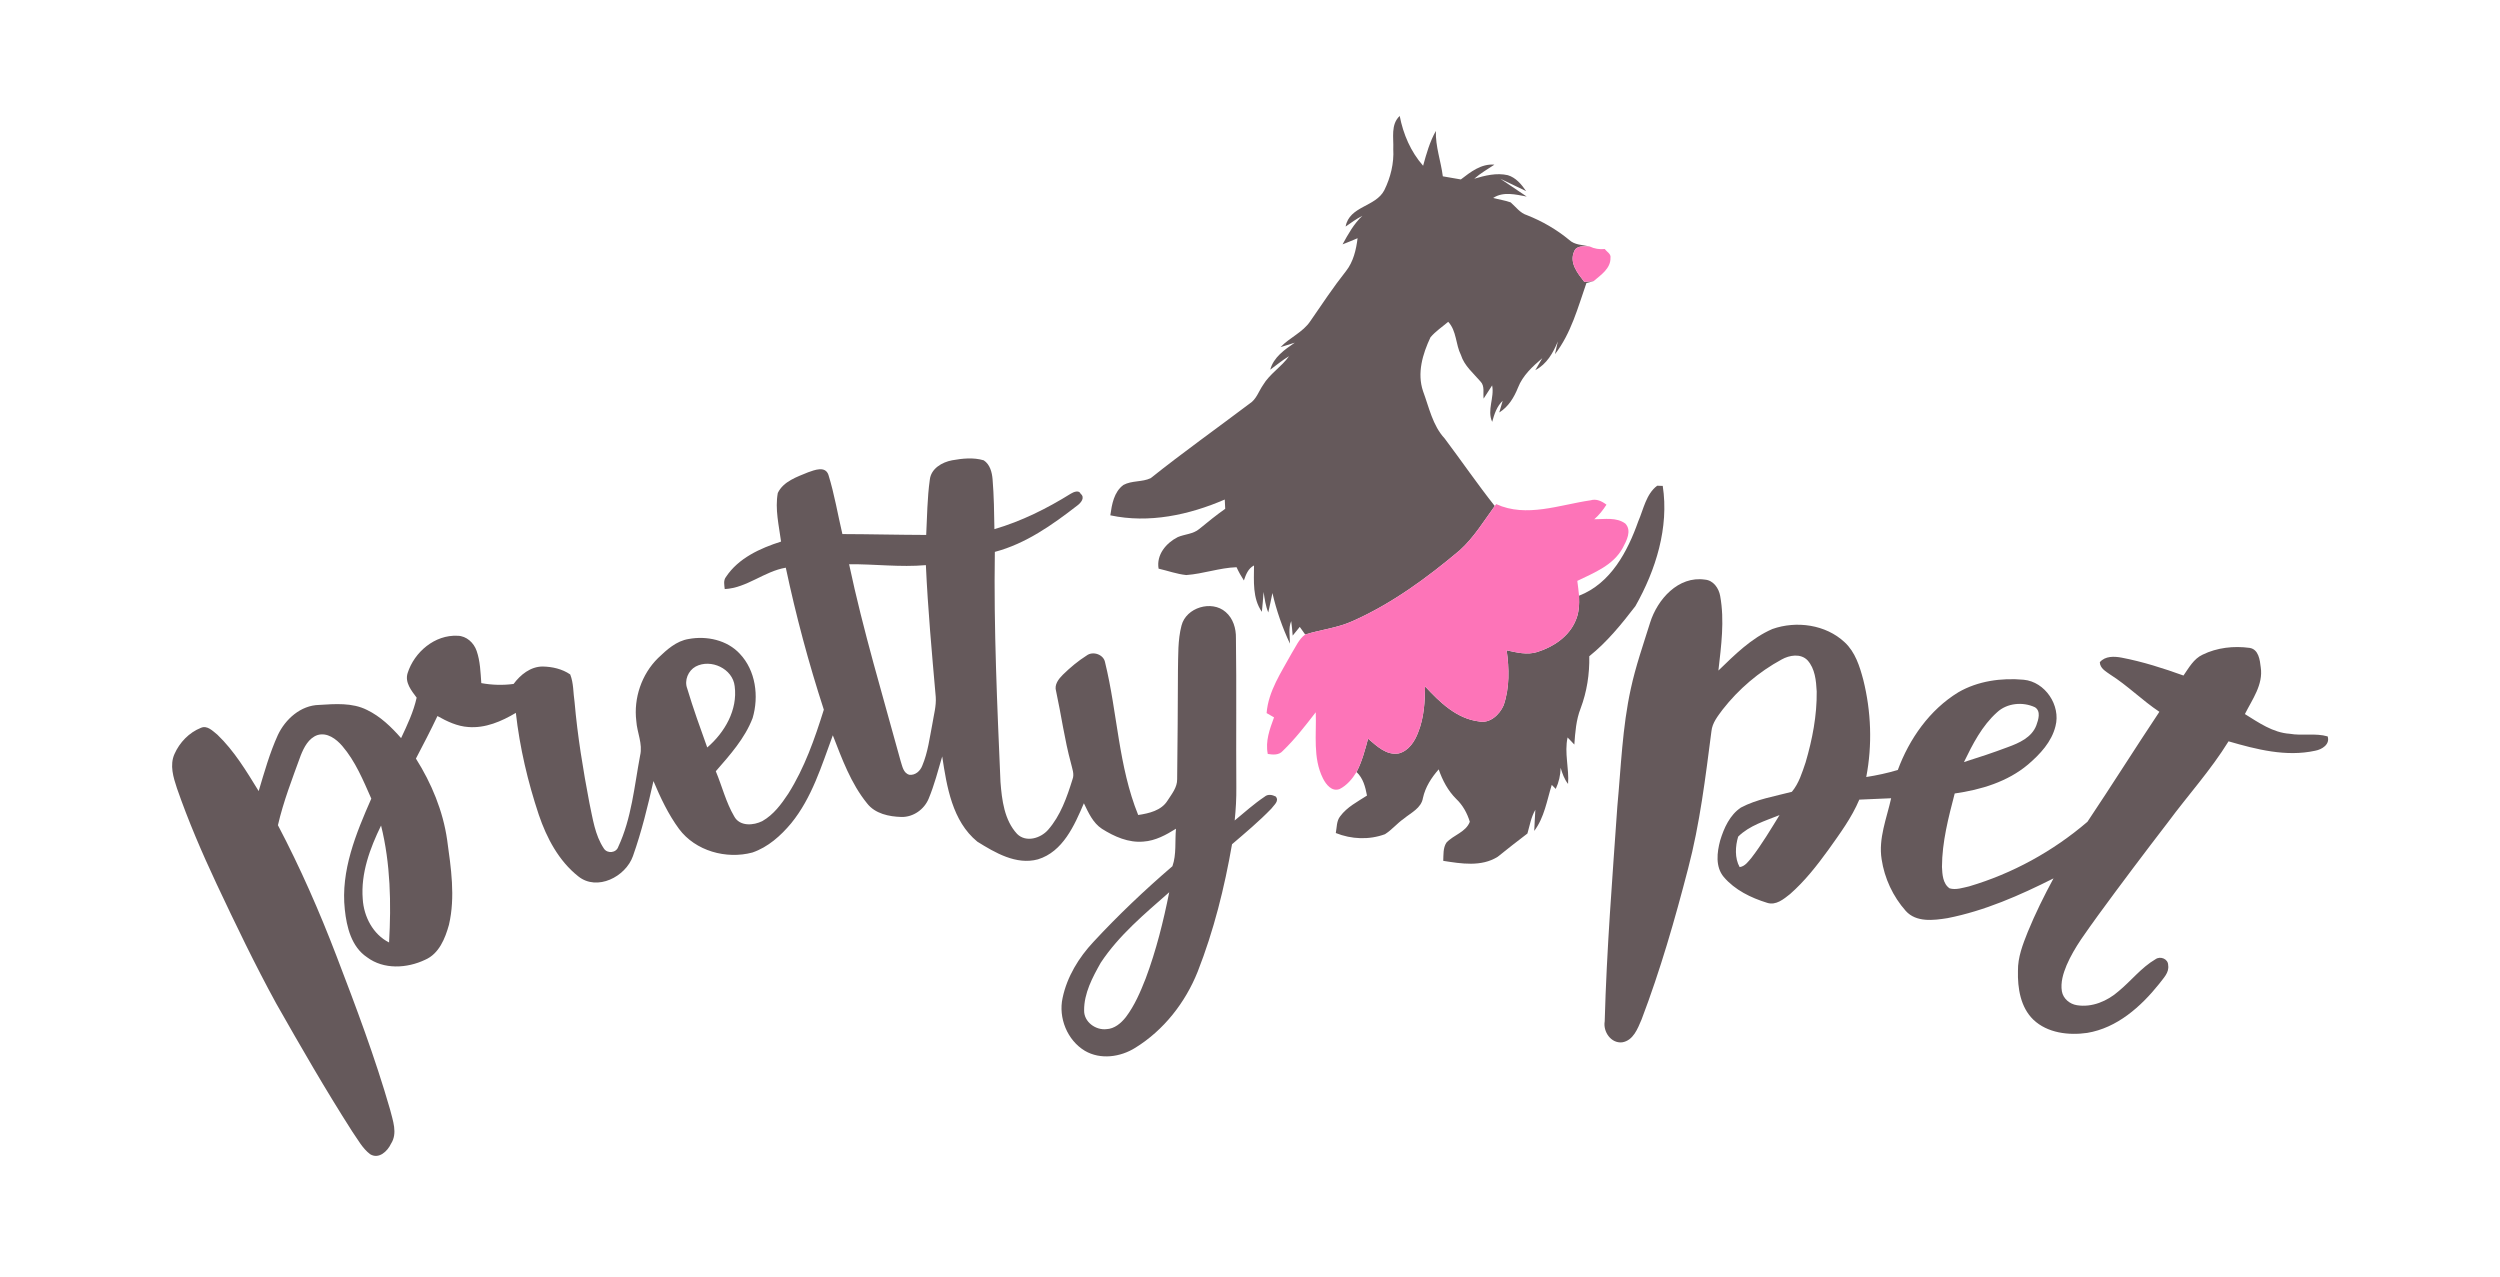
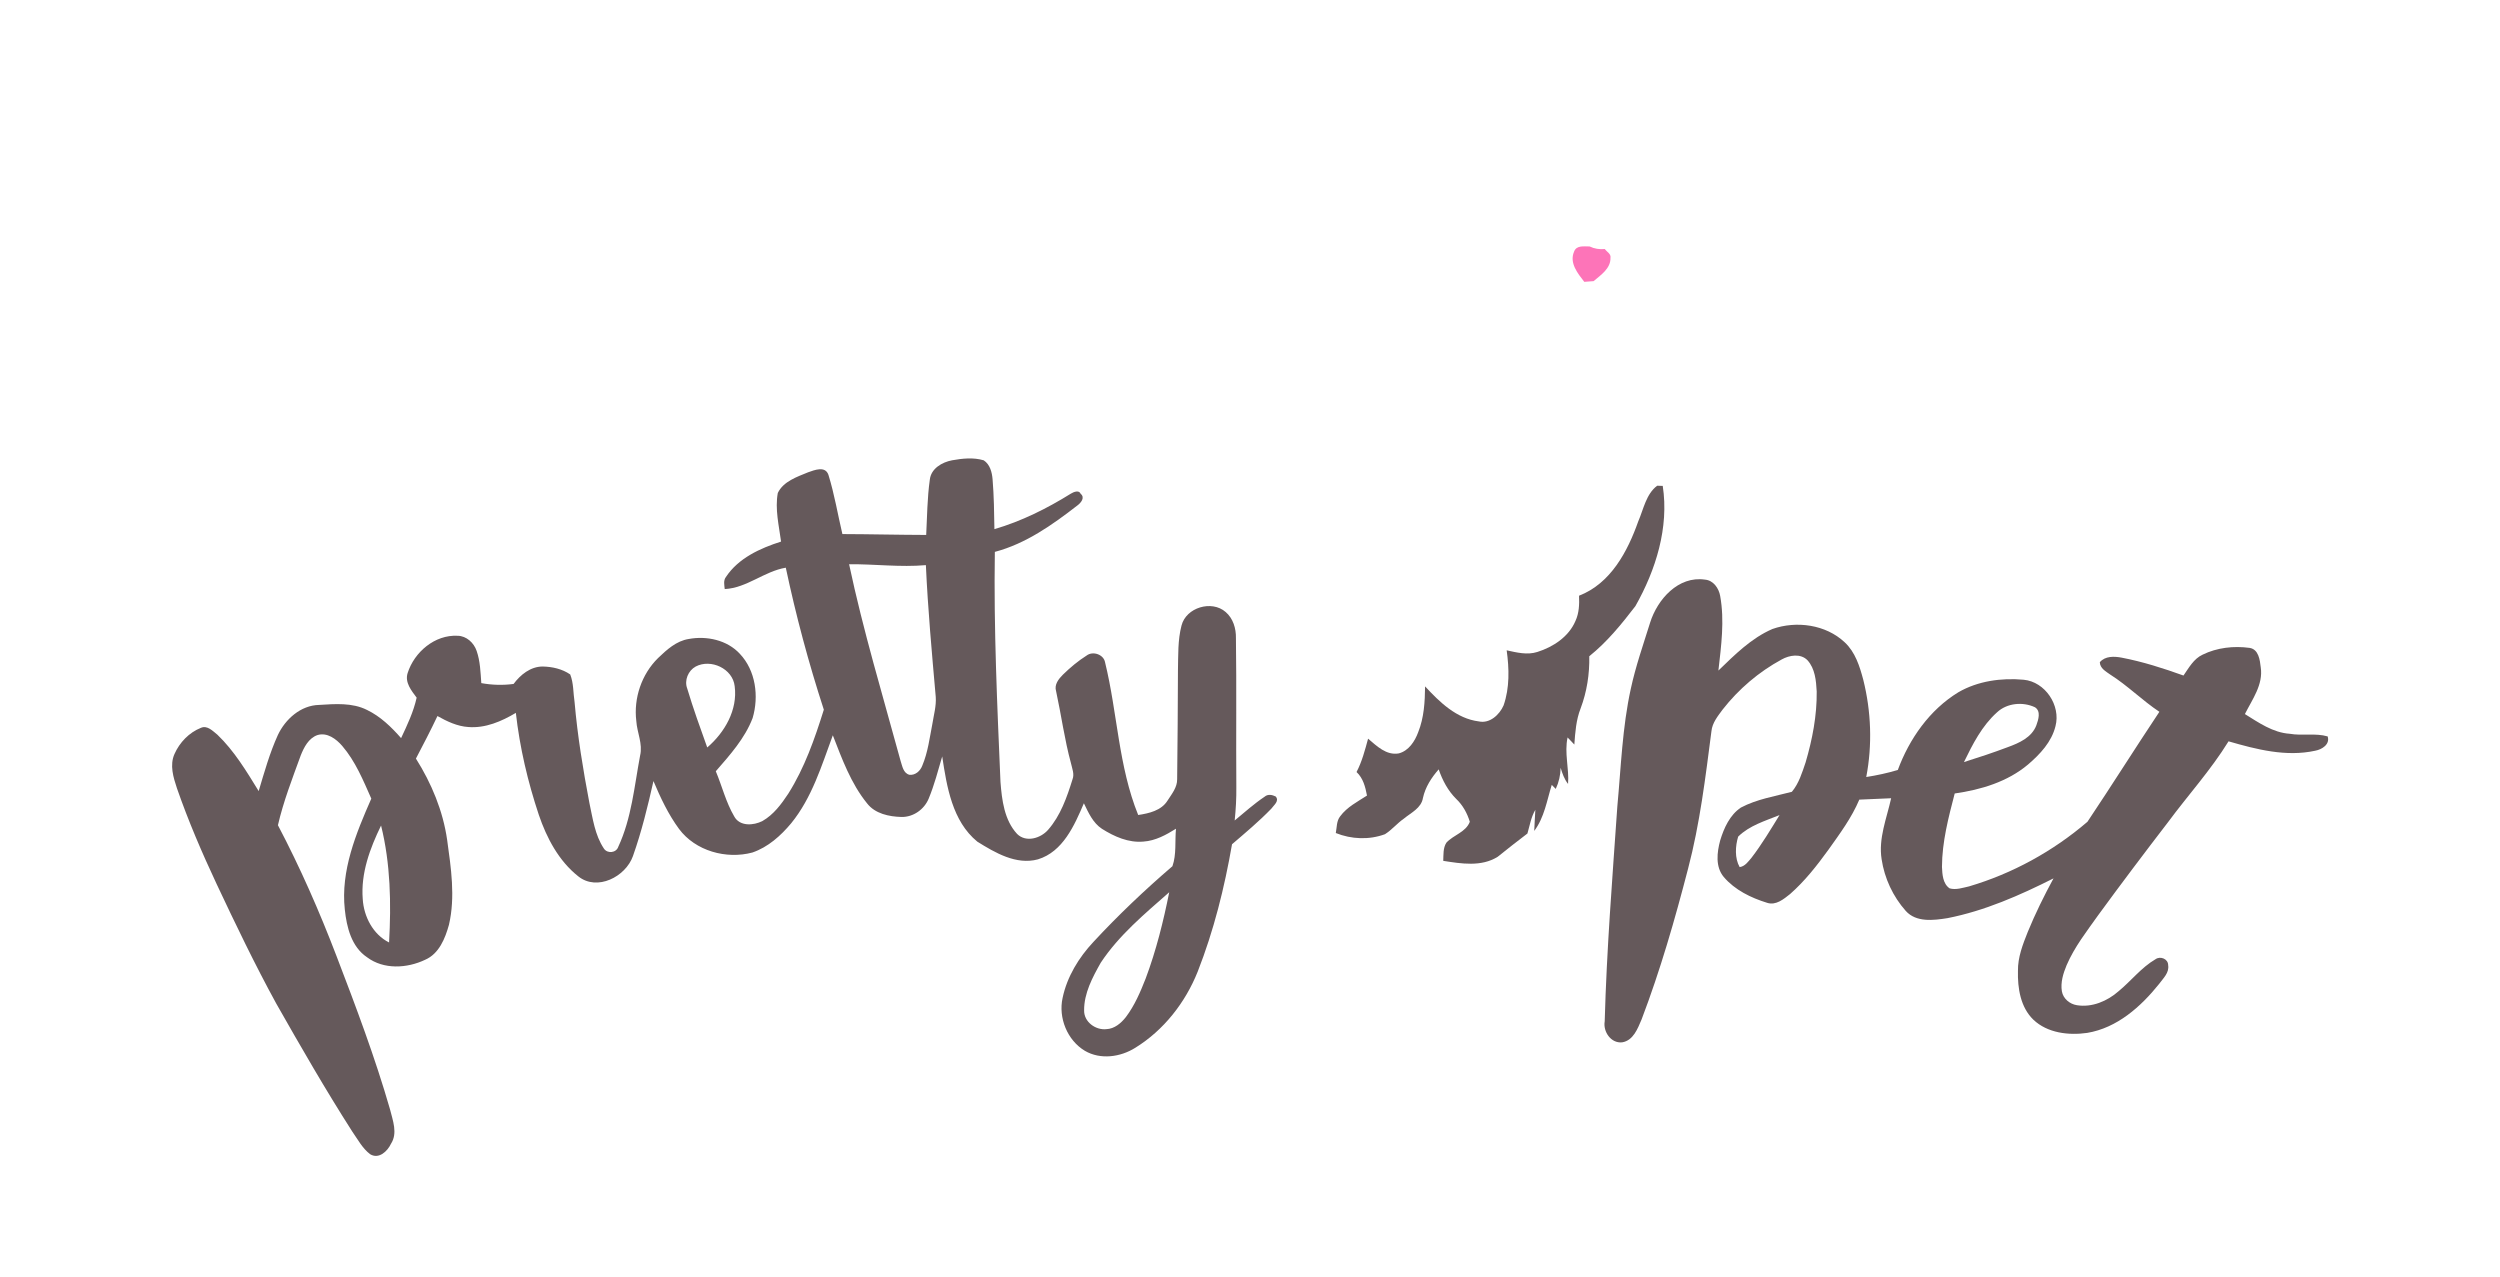
<svg xmlns="http://www.w3.org/2000/svg" width="940pt" height="480pt" viewBox="0 0 940 480" version="1.1">
  <g id="#ffffffff"> </g>
  <g id="#65595bff">
-     <path fill="#65595b" opacity="1.00" d=" M 523.87 56.03 C 524.06 51.82 522.84 46.85 526.29 43.59 C 527.60 50.44 530.44 57.05 535.09 62.33 C 536.32 57.84 537.59 53.30 539.89 49.23 C 539.70 55.08 541.78 60.57 542.50 66.30 C 544.76 66.68 547.02 67.06 549.28 67.47 C 552.97 64.64 556.92 61.50 561.90 61.91 C 559.34 63.63 556.64 65.14 554.32 67.20 C 558.38 65.99 562.71 64.90 566.94 65.87 C 570.00 66.79 572.08 69.34 573.83 71.86 L 564.10 67.20 C 566.59 68.88 571.56 72.24 574.05 73.91 C 569.90 73.14 565.24 71.91 561.43 74.43 C 563.61 75.03 565.88 75.33 568.02 76.10 C 569.98 77.82 571.54 80.10 574.16 80.91 C 579.87 83.17 585.21 86.25 589.96 90.16 C 592.09 92.18 595.04 92.05 597.71 92.67 C 595.59 92.70 592.75 92.11 591.84 94.64 C 590.02 98.88 593.23 102.82 595.69 105.97 C 596.56 105.90 598.31 105.78 599.19 105.71 C 598.28 105.95 597.38 106.19 596.49 106.43 C 593.28 115.64 590.74 125.32 584.67 133.17 L 585.75 128.37 C 583.97 132.70 581.57 136.92 577.26 139.19 L 579.91 134.68 C 576.25 137.78 572.55 141.16 570.77 145.74 C 569.29 149.43 567.18 152.95 563.72 155.09 C 564.13 153.62 564.57 152.16 565.01 150.70 C 562.78 152.81 561.86 155.74 561.06 158.61 C 559.03 154.20 561.97 149.51 561.04 144.91 C 559.98 146.58 558.93 148.24 557.84 149.88 C 557.56 147.75 558.35 145.16 556.67 143.45 C 553.98 140.31 550.60 137.57 549.31 133.48 C 547.28 129.45 547.72 124.44 544.53 121.00 C 542.28 122.91 539.76 124.56 537.85 126.84 C 534.92 133.08 532.75 140.28 535.07 147.10 C 537.34 153.20 538.65 159.97 543.21 164.89 C 549.53 173.31 555.49 182.00 562.03 190.27 C 557.87 195.98 554.16 202.14 548.87 206.91 C 536.51 217.32 523.32 227.00 508.48 233.58 C 502.84 236.12 496.62 236.76 490.75 238.57 C 490.24 237.85 489.22 236.43 488.71 235.71 C 487.80 236.79 486.92 237.88 486.05 238.99 C 485.91 237.16 485.73 235.34 485.50 233.53 C 484.36 236.22 485.03 239.18 485.01 242.00 C 482.15 235.92 479.94 229.53 478.43 222.98 C 477.90 225.41 477.47 227.86 476.87 230.28 C 475.86 227.82 475.51 225.17 475.11 222.57 C 474.92 225.06 474.74 227.55 474.46 230.05 C 470.89 224.93 471.49 218.50 471.51 212.61 C 469.30 213.74 468.46 216.04 467.70 218.25 C 466.66 216.66 465.73 215.00 464.94 213.27 C 458.53 213.50 452.40 215.77 446.03 216.22 C 442.47 215.85 439.09 214.61 435.63 213.81 C 434.74 208.58 438.45 204.19 442.84 201.95 C 445.50 200.82 448.67 200.83 450.95 198.87 C 454.12 196.26 457.32 193.69 460.68 191.31 C 460.62 190.15 460.56 188.98 460.51 187.82 C 447.07 193.63 432.02 196.87 417.48 193.76 C 418.06 189.64 418.83 184.98 422.41 182.34 C 425.57 180.62 429.47 181.32 432.66 179.79 C 444.79 170.11 457.46 161.11 469.85 151.76 C 472.38 150.19 473.25 147.16 474.87 144.82 C 477.39 140.55 481.85 137.96 484.68 133.93 C 482.17 135.39 479.96 137.31 477.61 139.00 C 478.88 134.28 483.05 131.45 486.84 128.85 L 481.48 130.52 C 484.92 126.89 489.91 124.96 492.71 120.71 C 497.08 114.38 501.32 107.96 506.10 101.93 C 508.87 98.40 509.91 93.94 510.45 89.57 C 508.57 90.37 506.69 91.15 504.80 91.88 C 506.91 88.04 509.03 84.17 512.26 81.13 C 510.03 82.29 507.98 83.74 505.95 85.19 C 507.37 77.43 517.24 77.85 520.50 71.52 C 522.86 66.74 524.18 61.39 523.87 56.03 Z" />
    <path fill="#65595b" opacity="1.00" d=" M 349.61 180.37 C 350.05 176.18 354.21 173.78 357.98 173.07 C 361.88 172.37 366.03 171.93 369.88 173.08 C 372.24 174.62 372.99 177.57 373.21 180.21 C 373.72 186.45 373.81 192.71 373.90 198.96 C 384.08 195.98 393.65 191.21 402.63 185.62 C 403.65 184.99 405.69 184.13 406.33 185.66 C 408.07 187.11 406.44 189.06 405.10 190.05 C 395.69 197.34 385.73 204.42 374.06 207.51 C 373.62 236.37 374.95 265.21 376.18 294.03 C 376.71 300.82 377.61 308.35 382.43 313.56 C 385.77 316.88 391.26 315.22 394.06 312.04 C 398.77 306.69 401.16 299.77 403.25 293.07 C 404.06 291.04 403.11 288.95 402.68 286.96 C 400.25 278.06 399.05 268.89 397.09 259.88 C 396.32 257.43 398.05 255.27 399.67 253.66 C 402.40 250.99 405.36 248.51 408.59 246.47 C 410.93 244.69 415.00 246.07 415.51 249.06 C 420.17 268.08 420.53 288.11 427.96 306.44 C 432.02 305.83 436.66 304.78 438.99 301.03 C 440.56 298.57 442.66 296.07 442.61 292.99 C 442.79 279.33 442.85 265.67 442.91 252.02 C 443.04 246.40 442.82 240.67 444.25 235.20 C 445.98 228.40 455.60 225.53 460.84 230.11 C 463.66 232.51 464.78 236.31 464.71 239.91 C 464.97 258.60 464.72 277.29 464.86 295.97 C 464.91 300.16 464.67 304.34 464.24 308.50 C 467.94 305.45 471.52 302.22 475.51 299.55 C 476.70 298.51 478.37 298.82 479.67 299.49 C 481.13 301.19 478.96 302.73 478.01 304.07 C 473.39 308.85 468.28 313.12 463.24 317.44 C 460.41 333.74 456.39 349.90 450.34 365.32 C 445.71 376.94 437.58 387.36 426.88 393.96 C 421.31 397.47 413.78 398.54 407.92 395.11 C 401.30 391.15 397.88 382.70 399.54 375.20 C 401.21 367.25 405.62 360.04 411.14 354.15 C 420.46 344.09 430.43 334.63 440.83 325.70 C 442.41 321.27 441.72 316.26 442.17 311.60 C 438.45 313.92 434.44 316.13 429.97 316.43 C 424.36 316.96 418.98 314.57 414.34 311.64 C 410.94 309.42 409.25 305.55 407.54 302.03 C 403.99 310.34 399.66 320.25 390.25 323.12 C 382.10 325.32 374.15 320.62 367.47 316.46 C 358.05 308.74 355.99 295.78 354.27 284.42 C 352.70 289.74 351.32 295.14 349.19 300.27 C 347.53 304.32 343.42 307.26 338.98 307.18 C 334.29 307.06 329.02 305.97 326.00 302.04 C 319.93 294.56 316.60 285.34 313.14 276.47 C 308.93 287.88 305.31 299.93 297.51 309.52 C 293.59 314.23 288.78 318.54 282.89 320.55 C 273.08 323.17 261.49 319.98 255.31 311.67 C 251.27 306.17 248.34 299.95 245.70 293.68 C 243.56 303.20 241.24 312.71 237.98 321.91 C 235.23 329.66 224.51 335.17 217.45 329.52 C 210.11 323.73 205.55 315.09 202.59 306.37 C 198.45 293.93 195.42 281.08 193.96 268.04 C 188.58 271.24 182.48 273.88 176.08 273.36 C 171.90 273.09 168.07 271.24 164.48 269.23 C 161.93 274.64 159.15 279.93 156.39 285.23 C 162.26 294.54 166.56 304.88 168.13 315.82 C 169.58 326.34 171.25 337.21 168.81 347.71 C 167.39 352.83 165.09 358.61 159.86 360.87 C 153.05 364.12 144.27 364.64 138.00 359.92 C 132.14 356.01 130.34 348.59 129.65 342.00 C 128.05 327.37 133.86 313.38 139.61 300.28 C 136.56 293.39 133.64 286.25 128.68 280.47 C 126.41 277.84 123.00 275.26 119.32 276.40 C 116.01 277.59 114.29 281.00 113.07 284.05 C 109.93 292.70 106.57 301.30 104.50 310.28 C 112.86 326.18 120.09 342.65 126.51 359.43 C 133.80 378.45 141.01 397.55 146.65 417.13 C 147.68 421.30 149.59 426.06 147.01 430.06 C 145.69 432.88 142.45 435.96 139.20 434.00 C 136.26 431.79 134.53 428.41 132.45 425.46 C 122.38 409.73 113.07 393.53 103.85 377.30 C 95.82 362.63 88.59 347.55 81.47 332.43 C 75.95 320.65 70.80 308.68 66.53 296.38 C 65.18 292.29 63.74 287.69 65.60 283.52 C 67.52 279.17 71.09 275.43 75.54 273.67 C 77.94 272.60 80.00 274.87 81.72 276.23 C 88.09 282.33 92.67 289.99 97.26 297.45 C 99.39 290.34 101.40 283.15 104.47 276.38 C 107.30 270.38 113.07 265.20 119.97 265.05 C 125.98 264.68 132.44 264.14 138.00 266.94 C 143.06 269.38 147.14 273.35 150.81 277.53 C 153.13 272.61 155.48 267.66 156.66 262.32 C 154.70 259.68 152.15 256.61 153.27 253.07 C 155.79 245.16 163.50 238.60 172.07 239.05 C 175.39 239.10 178.19 241.70 179.22 244.75 C 180.57 248.63 180.67 252.79 180.97 256.85 C 184.97 257.58 189.07 257.71 193.11 257.16 C 195.70 253.68 199.47 250.64 204.00 250.61 C 207.63 250.67 211.38 251.51 214.40 253.59 C 215.70 256.87 215.51 260.53 216.04 263.99 C 217.15 276.74 219.23 289.37 221.62 301.94 C 222.88 307.75 223.67 313.97 227.04 319.02 C 228.34 321.07 231.70 320.73 232.47 318.40 C 237.48 307.64 238.51 295.63 240.68 284.09 C 241.74 279.67 239.53 275.46 239.25 271.10 C 238.20 262.50 241.24 253.53 247.42 247.44 C 250.68 244.31 254.30 240.99 258.95 240.26 C 265.71 239.01 273.37 240.63 278.16 245.81 C 284.16 252.13 285.40 261.84 282.99 269.98 C 280.07 277.64 274.45 283.88 269.14 289.99 C 271.50 295.61 272.95 301.66 276.05 306.94 C 278.09 310.80 283.33 310.44 286.69 308.70 C 290.86 306.33 293.80 302.34 296.40 298.41 C 302.53 288.69 306.35 277.75 309.76 266.84 C 304.05 249.31 299.28 231.48 295.46 213.45 C 287.31 214.83 280.85 221.06 272.50 221.49 C 272.35 219.97 271.93 218.28 272.95 216.95 C 277.65 209.84 285.82 206.15 293.68 203.63 C 292.88 197.61 291.35 191.43 292.45 185.37 C 294.54 180.99 299.66 179.31 303.85 177.58 C 306.29 176.73 310.29 175.08 311.49 178.54 C 313.75 185.82 314.99 193.39 316.74 200.81 C 327.24 200.84 337.74 201.11 348.25 201.14 C 348.61 194.21 348.64 187.25 349.61 180.37 M 319.26 212.15 C 324.55 237.10 331.92 261.54 338.63 286.13 C 339.28 288.05 339.61 290.69 341.93 291.32 C 344.18 291.57 346.03 289.87 346.78 287.88 C 348.90 282.86 349.55 277.38 350.59 272.07 C 351.11 268.75 352.08 265.44 351.84 262.05 C 350.39 245.54 348.88 229.04 348.13 212.49 C 338.51 213.34 328.89 212.07 319.26 212.15 M 261.59 250.61 C 258.76 252.14 257.23 255.81 258.39 258.87 C 260.63 266.35 263.28 273.70 265.92 281.05 C 272.50 275.41 277.42 266.91 276.24 258.00 C 275.51 251.40 267.28 247.61 261.59 250.61 M 143.28 310.40 C 139.11 318.97 135.62 328.33 136.39 338.03 C 136.78 344.62 140.23 351.33 146.29 354.37 C 147.12 339.70 146.84 324.72 143.28 310.40 M 413.87 362.00 C 410.77 367.51 407.57 373.47 407.63 379.96 C 407.56 384.23 411.96 387.42 416.00 386.96 C 419.04 386.85 421.54 384.70 423.33 382.42 C 426.64 378.04 428.80 372.94 430.79 367.87 C 434.72 357.37 437.43 346.46 439.63 335.48 C 430.39 343.61 420.72 351.64 413.87 362.00 Z" />
    <path fill="#65595b" opacity="1.00" d=" M 615.99 196.02 C 617.98 191.45 618.93 185.75 623.10 182.63 C 623.62 182.65 624.67 182.68 625.19 182.70 C 627.60 198.36 622.58 214.34 614.91 227.90 C 609.71 234.66 604.27 241.39 597.57 246.74 C 597.70 253.42 596.67 260.11 594.31 266.36 C 592.61 270.69 592.28 275.36 591.95 279.95 C 591.10 279.06 590.25 278.17 589.41 277.28 C 588.14 283.12 590.04 288.92 589.59 294.76 C 588.18 292.98 587.44 290.83 586.80 288.69 C 586.74 291.44 586.13 294.14 584.96 296.63 C 584.58 296.25 583.84 295.49 583.46 295.11 C 581.63 301.00 580.68 307.37 576.87 312.43 C 576.97 309.77 577.16 307.13 577.29 304.48 C 575.68 307.24 575.18 310.38 574.31 313.40 C 570.56 316.27 566.80 319.18 563.12 322.16 C 556.96 326.01 549.42 324.74 542.66 323.68 C 542.78 321.38 542.54 318.87 543.84 316.85 C 546.50 313.92 551.15 312.94 552.65 308.99 C 551.67 305.76 550.00 302.72 547.52 300.38 C 544.42 297.30 542.36 293.38 540.95 289.28 C 538.22 292.39 535.93 295.92 535.03 300.02 C 534.41 303.87 530.55 305.57 527.85 307.81 C 525.32 309.56 523.35 312.02 520.75 313.66 C 514.80 315.86 508.12 315.58 502.26 313.22 C 502.68 311.11 502.49 308.71 503.90 306.94 C 506.47 303.44 510.43 301.44 513.99 299.13 C 513.37 295.89 512.56 292.61 510.06 290.28 C 512.12 286.34 513.24 282.01 514.40 277.74 C 517.66 280.49 521.26 284.11 525.94 283.28 C 529.69 282.30 531.99 278.72 533.25 275.29 C 535.44 269.83 535.77 263.89 535.83 258.08 C 541.31 264.00 547.65 270.20 556.04 271.25 C 560.14 272.16 563.82 268.74 565.35 265.23 C 567.66 258.60 567.46 251.39 566.51 244.52 C 570.26 245.34 574.24 246.36 578.04 245.14 C 584.00 243.26 589.83 239.44 592.36 233.51 C 593.75 230.54 593.86 227.20 593.72 223.99 C 605.63 219.37 611.97 207.39 615.99 196.02 Z" />
    <path fill="#65595b" opacity="1.00" d=" M 620.44 234.12 C 623.18 225.36 631.05 216.46 641.07 217.94 C 644.23 218.19 646.29 221.19 646.79 224.10 C 648.47 233.38 647.17 242.85 646.12 252.13 C 652.26 246.20 658.49 239.93 666.44 236.50 C 675.46 233.32 686.50 234.83 693.60 241.50 C 697.57 245.17 699.24 250.52 700.59 255.59 C 703.57 267.51 704.03 280.08 701.71 292.16 C 705.71 291.53 709.69 290.68 713.58 289.51 C 717.91 277.79 725.55 266.88 736.33 260.30 C 743.67 256.04 752.53 254.82 760.88 255.58 C 769.00 256.34 774.92 265.26 772.86 273.05 C 771.41 278.97 767.05 283.59 762.55 287.45 C 754.81 293.97 744.82 296.95 734.97 298.35 C 732.62 307.39 730.21 316.57 730.18 325.97 C 730.31 328.77 730.49 332.27 733.05 334.02 C 735.45 334.71 737.99 333.80 740.37 333.28 C 756.70 328.46 771.97 320.06 784.88 308.99 C 794.03 295.31 802.80 281.35 811.93 267.64 C 805.47 263.34 799.98 257.77 793.42 253.62 C 791.77 252.44 789.60 251.28 789.53 248.99 C 791.55 246.61 794.96 246.75 797.76 247.28 C 805.69 248.80 813.40 251.27 820.99 254.00 C 823.02 251.09 824.82 247.70 828.19 246.15 C 833.61 243.49 839.93 242.79 845.88 243.61 C 849.24 244.15 849.73 248.18 850.04 250.92 C 851.02 257.43 846.84 262.98 844.08 268.49 C 849.30 271.72 854.60 275.48 860.94 275.90 C 865.65 276.73 870.58 275.55 875.20 276.89 C 876.16 279.90 873.05 281.80 870.53 282.27 C 859.59 284.67 848.43 281.78 837.93 278.74 C 831.27 289.55 822.71 298.96 815.18 309.14 C 806.31 320.68 797.54 332.31 788.95 344.07 C 784.66 350.12 780.00 356.04 777.05 362.91 C 775.77 366.00 774.71 369.38 775.27 372.76 C 775.77 375.51 778.21 377.54 780.93 377.96 C 786.62 378.87 792.36 376.42 796.60 372.69 C 801.32 368.81 805.14 363.78 810.47 360.67 C 812.30 359.36 815.25 360.55 815.23 362.92 C 815.69 365.76 813.37 367.83 811.86 369.91 C 804.98 378.52 796.01 386.51 784.78 388.37 C 777.82 389.37 769.85 388.44 764.55 383.41 C 759.69 378.72 758.59 371.52 758.75 365.06 C 758.67 359.94 760.57 355.11 762.43 350.43 C 765.26 343.52 768.57 336.83 772.12 330.27 C 759.44 336.65 746.26 342.47 732.27 345.22 C 727.03 346.05 720.50 346.90 716.56 342.50 C 711.75 337.09 708.56 330.23 707.49 323.08 C 706.24 315.22 709.41 307.68 711.07 300.14 C 707.08 300.33 703.09 300.50 699.10 300.66 C 696.22 307.49 691.78 313.46 687.52 319.46 C 683.20 325.42 678.62 331.29 673.07 336.16 C 670.66 338.07 667.74 340.54 664.45 339.46 C 658.38 337.59 652.31 334.65 648.13 329.74 C 644.92 325.90 645.58 320.48 646.79 316.00 C 648.21 311.34 650.40 306.45 654.57 303.65 C 660.53 300.49 667.28 299.42 673.74 297.72 C 676.39 294.56 677.60 290.49 678.91 286.65 C 681.45 278.01 683.19 269.02 683.08 259.99 C 682.86 255.94 682.47 251.39 679.61 248.25 C 677.02 245.60 672.82 246.33 669.89 247.97 C 661.32 252.62 653.73 259.09 647.72 266.78 C 645.91 269.24 643.81 271.77 643.50 274.94 C 641.25 292.28 639.17 309.70 634.71 326.64 C 629.75 345.78 624.28 364.82 617.24 383.30 C 615.78 386.74 614.12 391.25 609.92 391.92 C 605.72 392.37 602.69 387.89 603.37 384.01 C 604.10 357.03 606.26 330.11 608.12 303.19 C 609.50 288.43 609.99 273.51 613.18 258.99 C 615.00 250.54 617.87 242.36 620.44 234.12 M 750.89 267.83 C 745.23 272.89 741.72 279.81 738.45 286.54 C 743.97 284.81 749.47 282.99 754.89 280.94 C 759.17 279.39 763.96 277.29 765.68 272.69 C 766.43 270.60 767.47 267.41 765.15 265.93 C 760.61 263.79 754.63 264.32 750.89 267.83 M 653.55 314.57 C 652.47 318.13 652.20 322.68 654.11 326.03 C 656.12 325.76 657.32 323.96 658.55 322.54 C 662.47 317.45 665.74 311.92 669.11 306.47 C 663.72 308.65 657.79 310.38 653.55 314.57 Z" />
  </g>
  <g id="#fd74b8ff">
    <path fill="#fd74b8" opacity="1.00" d=" M 591.84 94.64 C 592.75 92.11 595.59 92.70 597.71 92.67 C 599.49 93.53 601.43 93.84 603.41 93.63 C 604.14 94.70 605.80 95.42 605.54 96.94 C 605.64 100.97 601.91 103.39 599.19 105.71 C 598.31 105.78 596.56 105.90 595.69 105.97 C 593.23 102.82 590.02 98.88 591.84 94.64 Z" />
-     <path fill="#fd74b8" opacity="1.00" d=" M 562.56 189.54 C 573.92 194.75 586.42 189.79 598.02 188.12 C 600.25 187.44 602.28 188.44 604.03 189.76 C 602.75 191.78 601.25 193.66 599.45 195.24 C 603.32 195.25 607.79 194.39 611.13 196.87 C 613.65 199.56 611.55 203.35 610.13 206.05 C 606.60 212.55 599.38 215.35 593.07 218.41 C 593.29 220.26 593.57 222.12 593.72 223.99 C 593.86 227.20 593.75 230.54 592.36 233.51 C 589.83 239.44 584.00 243.26 578.04 245.14 C 574.24 246.36 570.26 245.34 566.51 244.52 C 567.46 251.39 567.66 258.60 565.35 265.23 C 563.82 268.74 560.14 272.16 556.04 271.25 C 547.65 270.20 541.31 264.00 535.83 258.08 C 535.77 263.89 535.44 269.83 533.25 275.29 C 531.99 278.72 529.69 282.30 525.94 283.28 C 521.26 284.11 517.66 280.49 514.40 277.74 C 513.24 282.01 512.12 286.34 510.06 290.28 C 508.48 292.85 506.43 295.31 503.69 296.68 C 500.74 297.80 498.56 294.94 497.42 292.65 C 493.56 284.94 495.04 276.10 494.72 267.81 C 490.83 272.85 486.91 277.93 482.33 282.34 C 480.86 284.01 478.65 283.79 476.68 283.49 C 475.72 278.72 477.41 274.13 479.04 269.73 C 478.34 269.32 476.94 268.52 476.24 268.12 C 476.91 259.84 481.76 252.78 485.64 245.69 C 487.19 243.25 488.36 240.31 490.75 238.57 C 496.62 236.76 502.84 236.12 508.48 233.58 C 523.32 227.00 536.51 217.32 548.87 206.91 C 554.16 202.14 557.87 195.98 562.03 190.27 L 562.56 189.54 Z" />
  </g>
</svg>